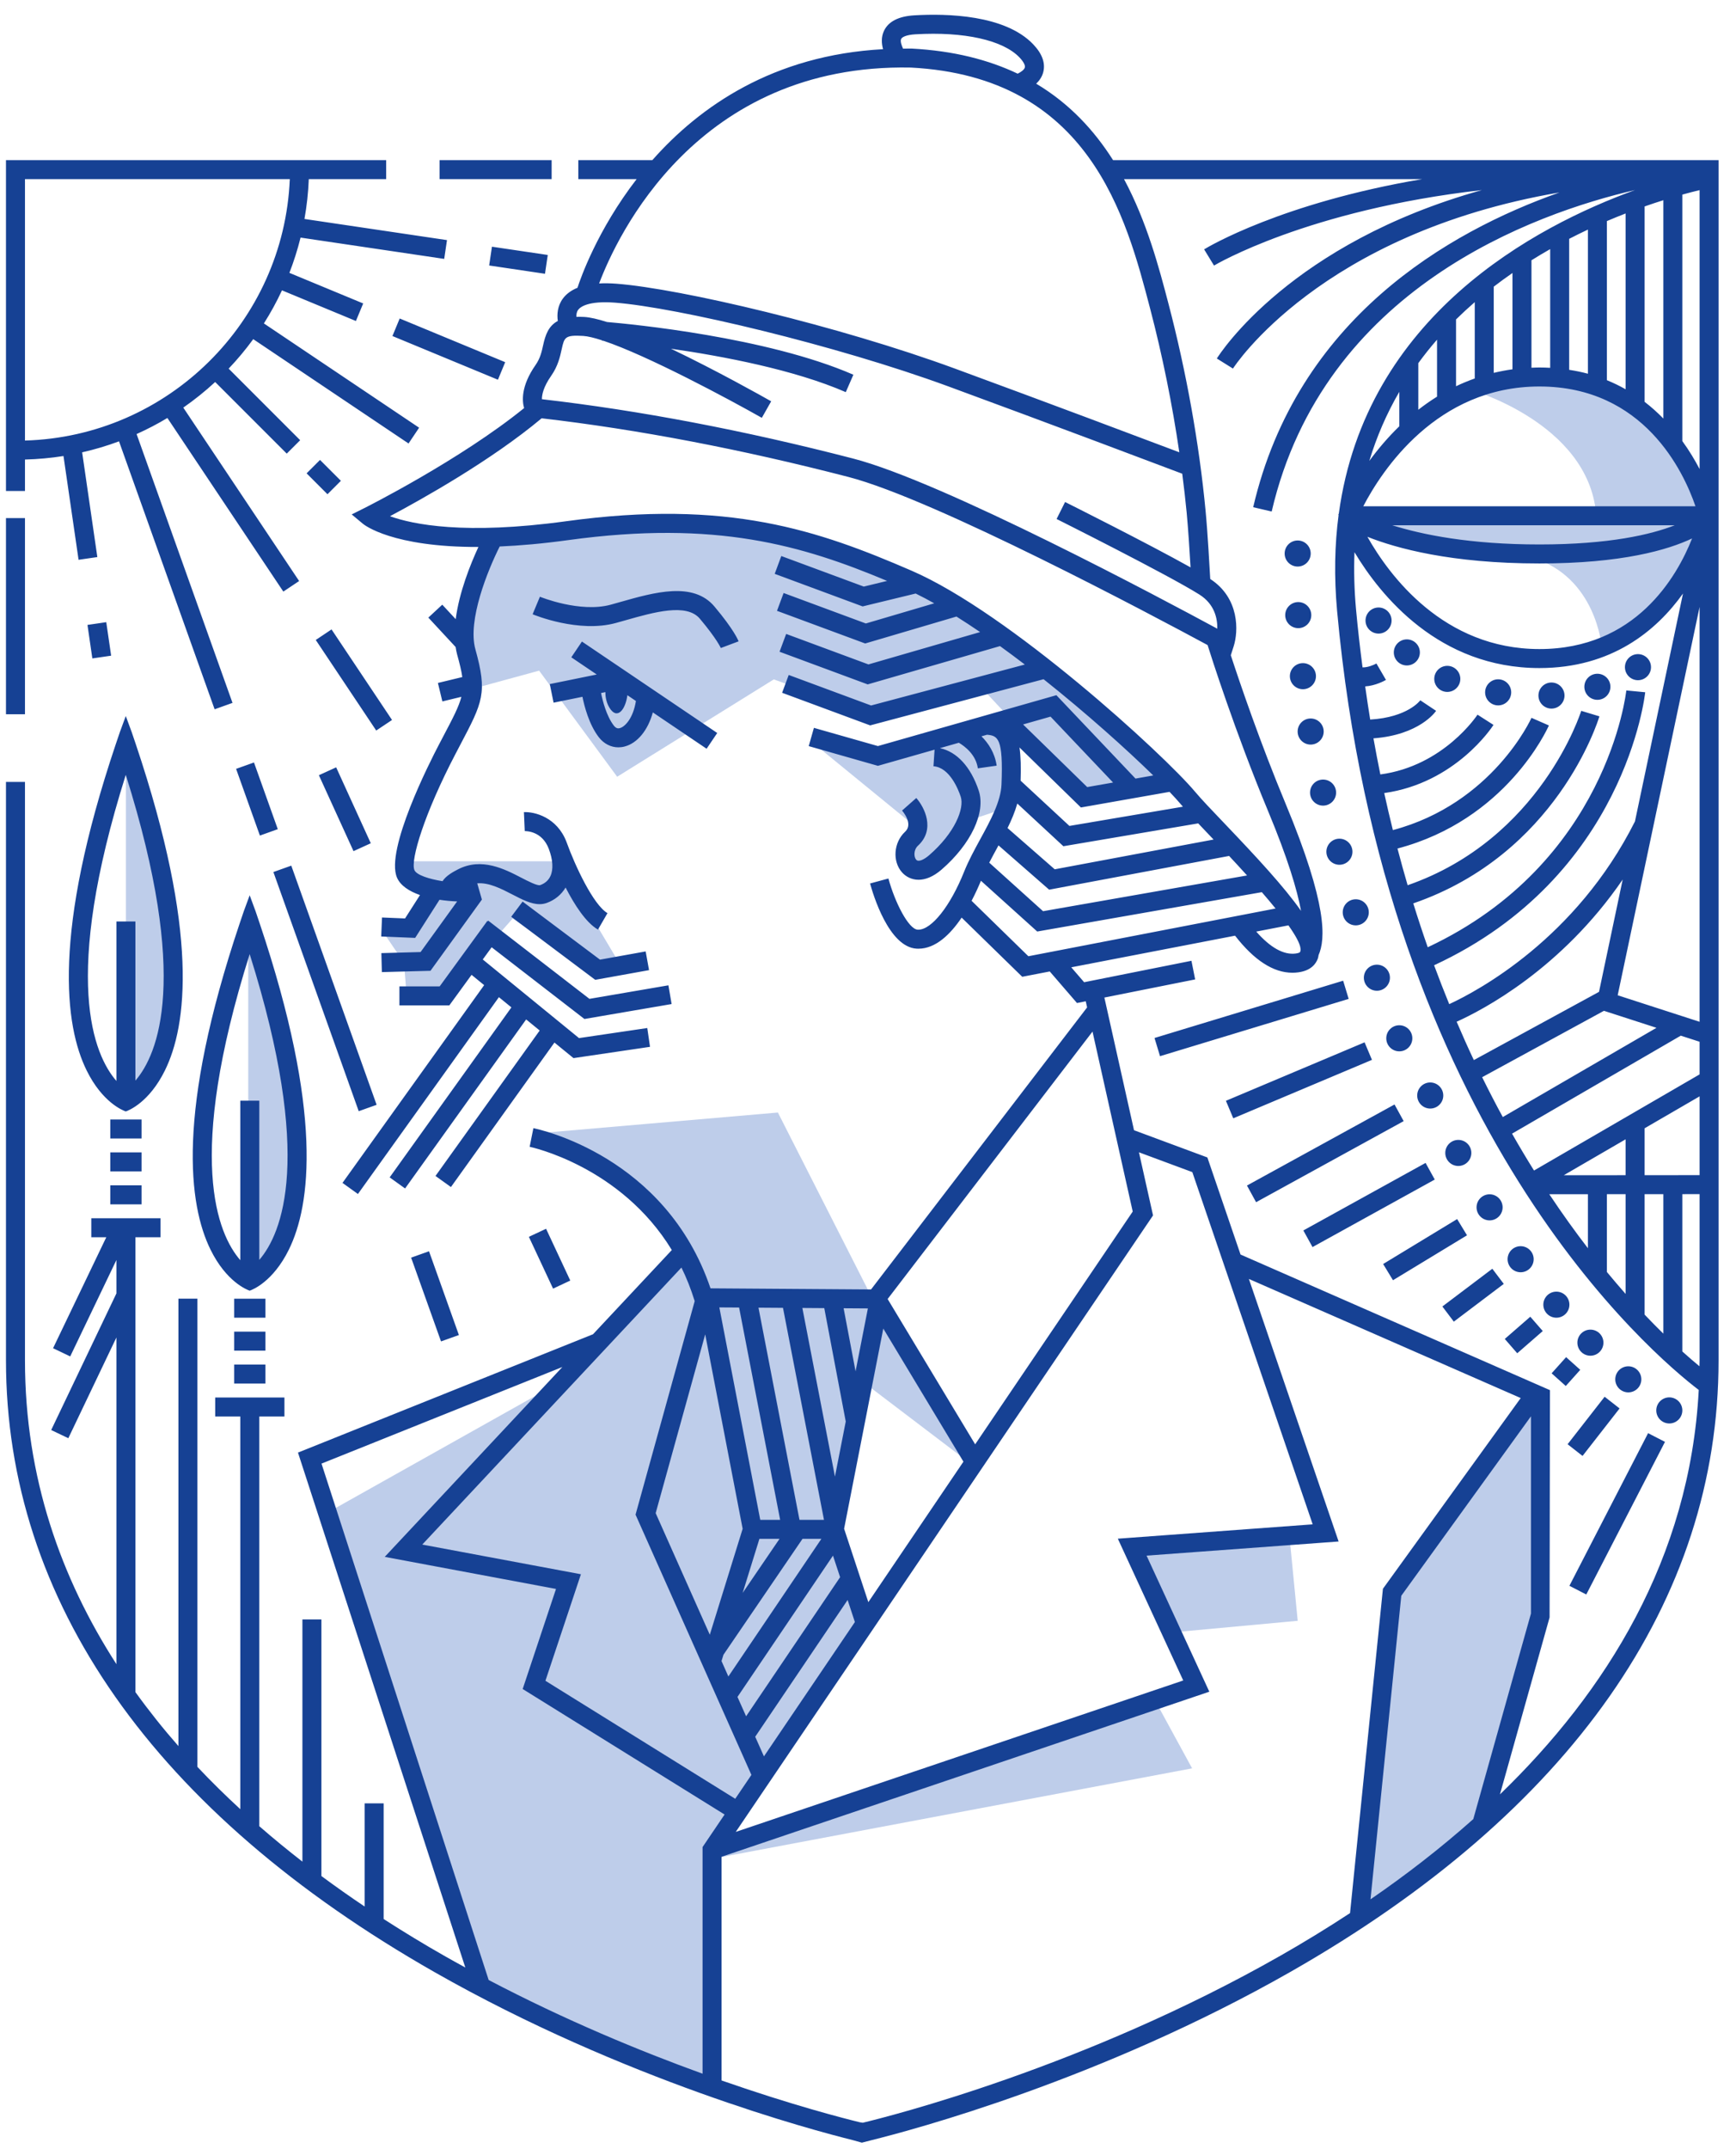
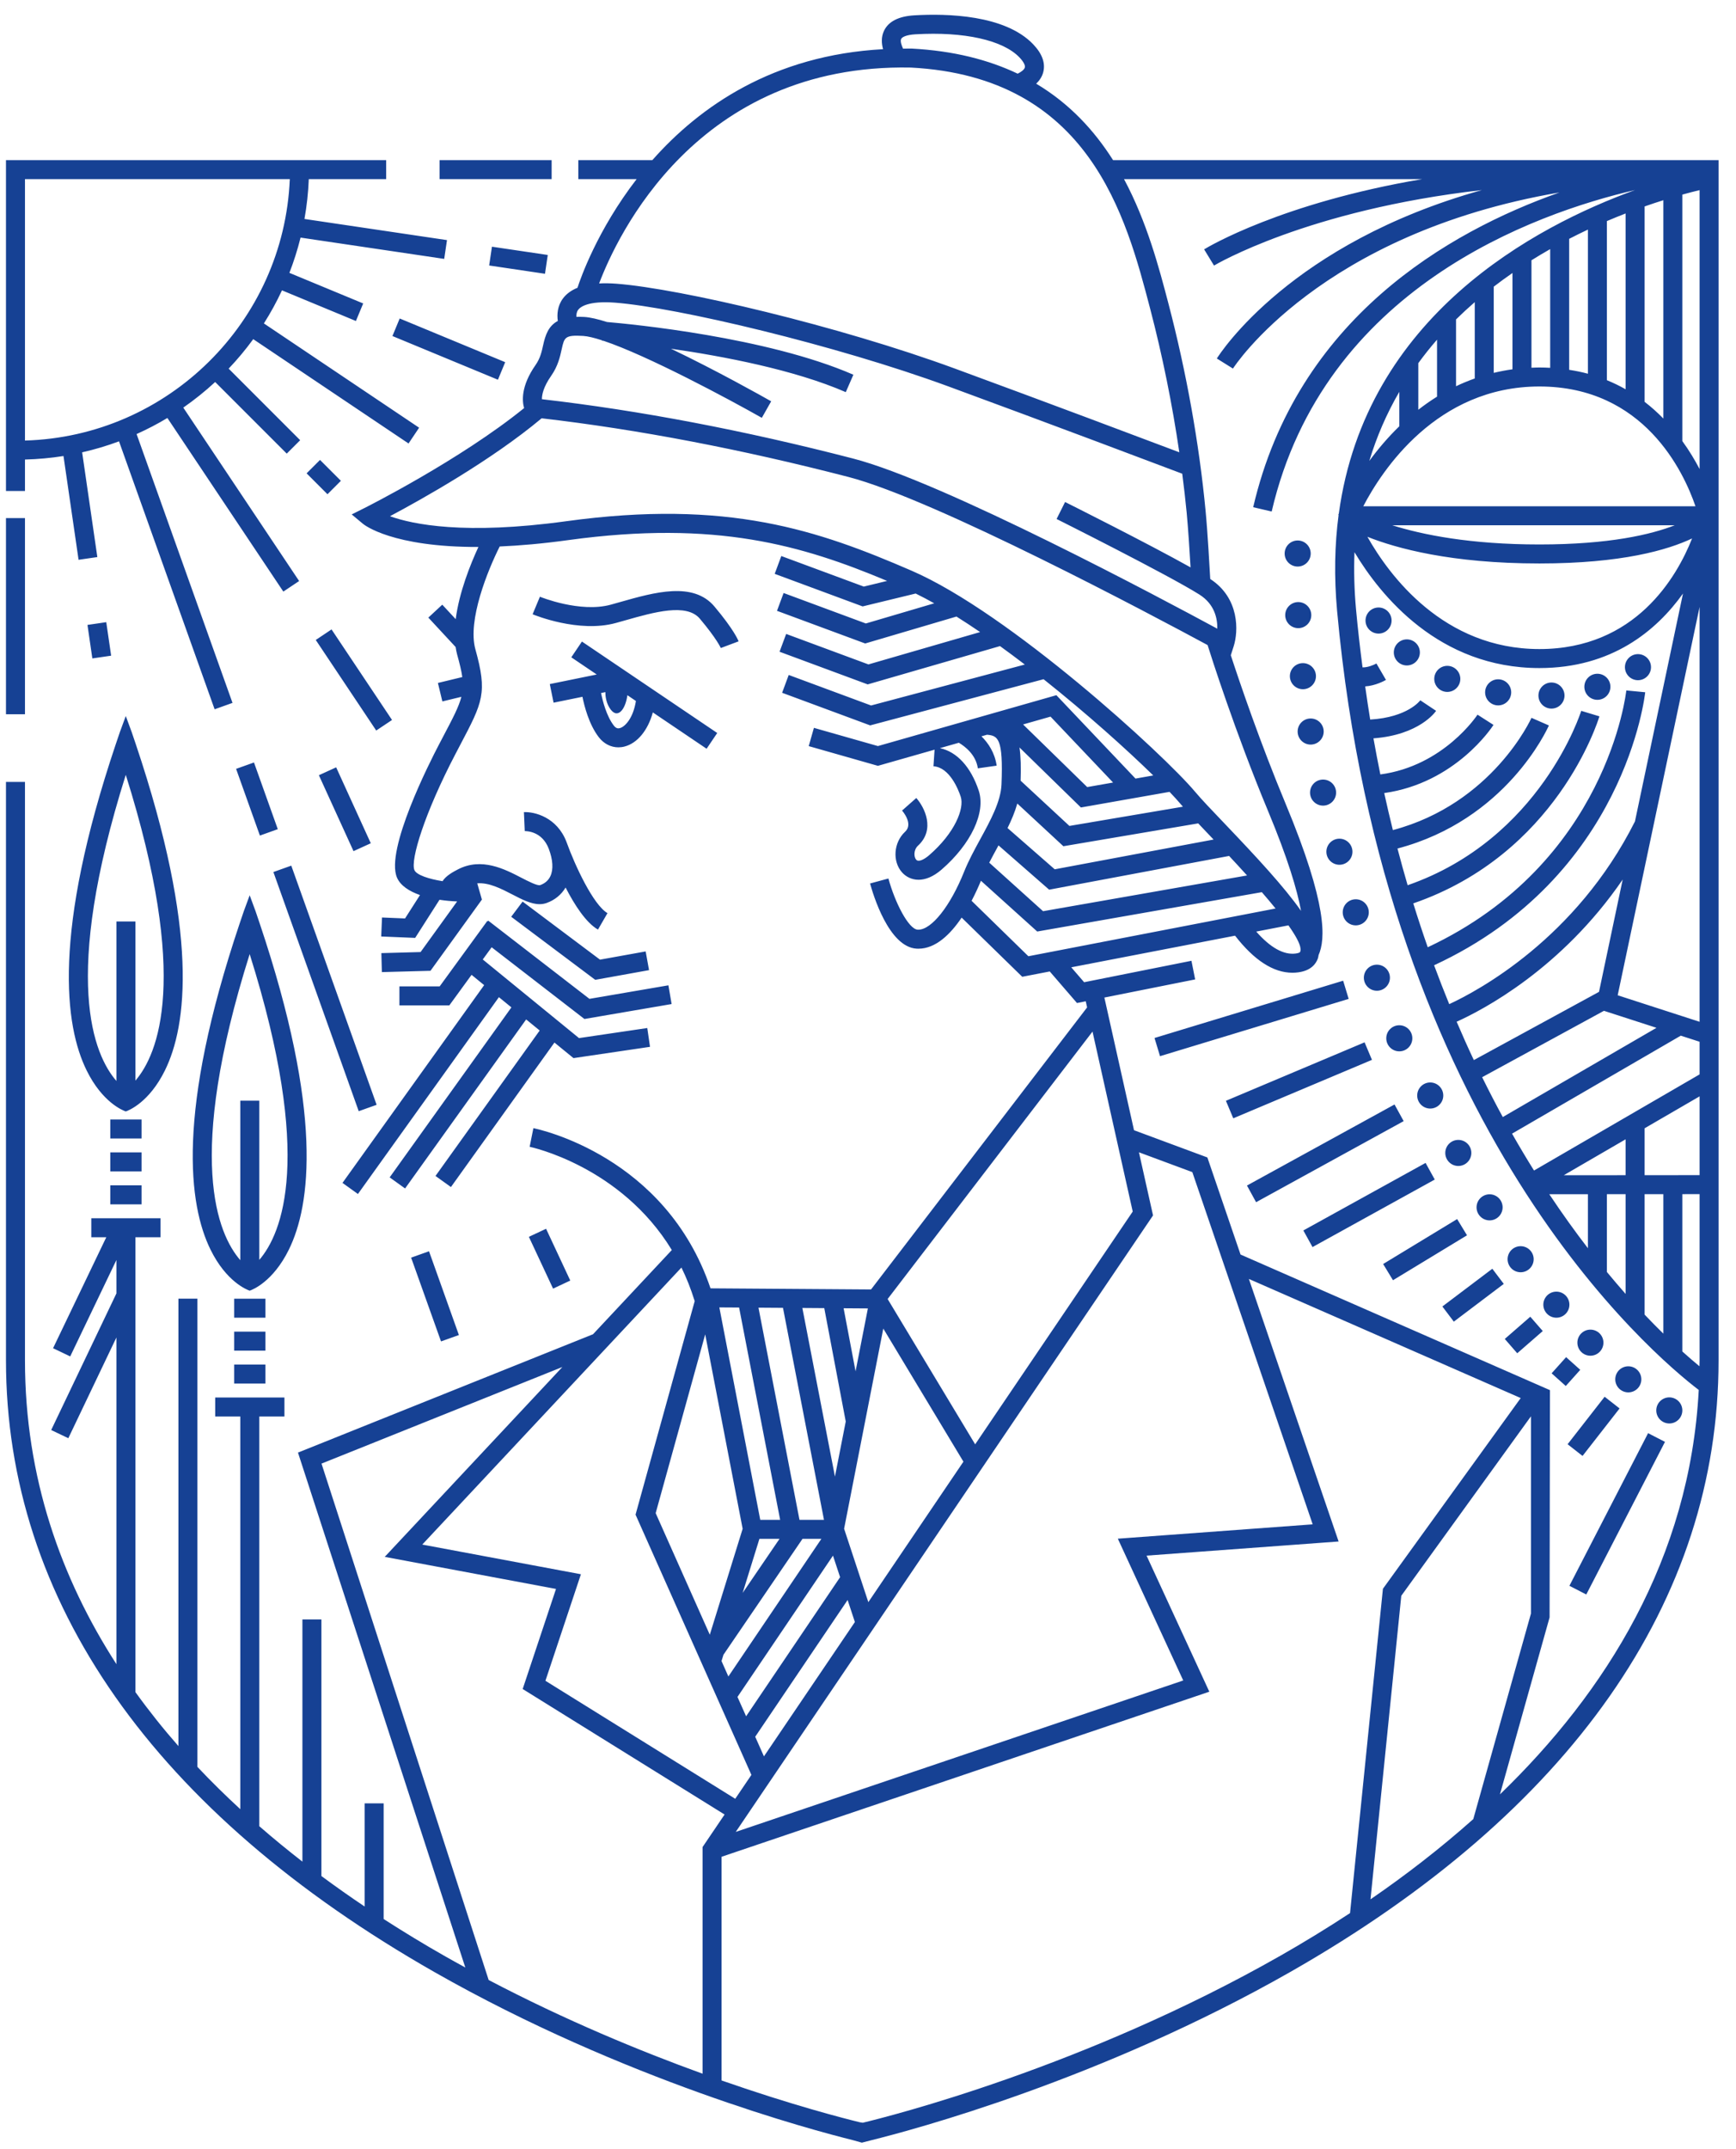
<svg xmlns="http://www.w3.org/2000/svg" width="135px" height="167px" viewBox="0 0 135 167" version="1.1">
  <title>holub</title>
  <g id="Úvodní-stránka" stroke="none" stroke-width="1" fill="none" fill-rule="evenodd">
    <g id="Holice_uvodni-stranka_1920_V1" transform="translate(-1163, -2966)">
      <g id="Group-2" transform="translate(421, 2933)">
        <g id="element/panel-big" transform="translate(539, 0)">
          <g id="erb/emil-holub" transform="translate(203.002, 33)">
            <g id="holub" transform="translate(0.434, 0.762)">
-               <path d="M66.686,106.646 L74.948,112.921 L68.215,101.444 L66.686,106.646 Z M118.924,108.255 L107.821,123.104 L105.332,148.061 L114.724,141.263 L119.358,124.858 L118.924,108.255 Z M54.571,100.4 L67.406,100.164 L60.057,85.705 L41.049,87.346 C49.492,88.72 54.571,100.4 54.571,100.4 L54.571,100.4 Z M63.37,57.453 L70.753,63.484 L69.646,65.944 L71.369,66.806 L74.937,62.991 L77.891,62.007 C77.891,62.007 78.751,54.993 76.905,55.362 C75.06,55.731 67.799,58.07 67.799,58.07 L63.37,57.453 Z M33.255,68.415 L31.817,71.131 L29.54,71.94 L30.983,74.07 L31.189,76.682 L34.054,76.723 L39.435,70.621 L45.718,74.965 L47.955,74.487 L43.002,66.177 L31.338,66.177 C30.858,69.054 33.255,68.415 33.255,68.415 L33.255,68.415 Z M36.297,52.778 L41.489,51.362 L47.557,59.607 L59.74,52.04 L67.861,54.993 L75.798,52.593 L83.735,61.084 L90.933,60.346 C90.933,60.346 77.09,44.84 62.139,41.334 C54.018,39.672 48.111,39.488 37.589,41.334 C36.297,44.84 34.451,47.978 36.297,52.778 L36.297,52.778 Z M55.235,143.648 L92.268,136.675 L89.479,131.562 L55.235,143.648 Z M87.774,119.786 L90.408,126.139 L100.48,125.208 L99.86,118.856 L87.774,119.786 Z M54.571,100.4 L52.725,96.525 L43.96,106.176 L24.971,116.83 L37.015,153.805 L55.235,161.525 L55.025,143.648 L66.938,125.319 L64.539,118.675 L68.23,100.955 L54.571,100.4 Z M113.806,29.488 C113.806,29.488 123.039,32.065 123.683,39.153 C116.168,39.368 105.645,39.368 105.645,39.368 C105.645,39.368 109.725,42.373 118.745,42.588 C123.683,44.091 124.113,49.459 124.113,49.459 C124.113,49.459 139.36,42.158 127.549,31.636 C121.107,25.408 113.806,29.488 113.806,29.488 L113.806,29.488 Z M13.088,75.243 C13.752,67.532 9.357,57.583 9.357,57.583 L9.357,84.116 C9.357,84.116 12.425,82.955 13.088,75.243 L13.088,75.243 Z M18.869,98.425 L18.869,71.893 C18.869,71.893 23.264,81.841 22.6,89.553 C21.937,97.264 18.869,98.425 18.869,98.425 L18.869,98.425 Z" id="Fill-1" fill="#BECDEA" />
              <path d="M27.398,92.036 L38.361,76.739 L39.333,77.533 L29.866,90.745 L31.065,91.606 L40.48,78.469 L41.533,79.33 L33.43,90.635 L34.631,91.496 L42.68,80.266 L44.162,81.476 L50.113,80.598 L49.899,79.137 L44.591,79.92 L37.106,73.809 L37.797,72.861 L45.012,78.435 L51.792,77.273 L51.543,75.818 L45.402,76.87 L37.533,70.792 L37.497,70.839 L37.461,70.813 L33.756,75.899 L30.625,75.899 L30.625,77.375 L34.508,77.375 L36.235,75.003 L37.214,75.803 L26.197,91.174 L27.398,92.036 Z M40.205,69.31 L39.318,70.49 L45.852,75.391 L50.037,74.638 L49.774,73.184 L46.223,73.823 L40.205,69.31 Z M47.462,47.655 L48.204,47.447 C50.431,46.815 52.957,46.096 53.991,47.328 C55.32,48.904 55.618,49.603 55.618,49.603 L57.001,49.084 C56.969,48.996 56.636,48.175 55.122,46.376 C53.47,44.417 50.458,45.273 47.801,46.026 L47.069,46.232 C44.677,46.891 41.581,45.63 41.55,45.616 L40.982,46.979 C41.128,47.04 44.572,48.452 47.462,47.655 L47.462,47.655 Z M46.305,53.099 C46.422,53.684 46.716,54.876 47.297,55.631 C47.48,55.868 47.643,55.864 47.763,55.83 C48.153,55.729 48.8,55.081 49.016,53.719 L48.353,53.27 C48.194,54.446 47.533,55.218 46.944,54.219 C46.679,53.769 46.639,53.294 46.641,53.03 L46.305,53.099 Z M42.319,52.405 L45.969,51.661 L43.991,50.325 L44.818,49.1 L55.339,56.207 L54.513,57.431 L50.331,54.607 C49.954,55.988 49.136,56.999 48.134,57.259 C47.973,57.302 47.811,57.322 47.653,57.322 C47.069,57.322 46.521,57.044 46.126,56.531 C45.365,55.541 45.002,54.111 44.858,53.394 L42.613,53.851 L42.319,52.405 Z M17.776,106.77 L20.206,106.77 L20.206,105.293 L17.776,105.293 L17.776,106.77 Z M17.776,104.211 L20.206,104.211 L20.206,102.734 L17.776,102.734 L17.776,104.211 Z M17.776,101.652 L20.206,101.652 L20.206,100.175 L17.776,100.175 L17.776,101.652 Z M18.253,97.182 L18.253,84.784 L19.729,84.784 L19.729,97.156 C21.485,95.12 23.976,89.238 18.98,73.391 C13.964,89.303 16.496,95.169 18.253,97.182 L18.253,97.182 Z M18.988,99.549 L18.985,99.553 C18.985,99.553 18.982,99.551 18.98,99.55 C18.979,99.551 18.975,99.553 18.975,99.553 L18.973,99.549 C18.748,99.47 17.161,98.849 15.937,96.364 C14.227,92.895 13.266,85.686 18.2,71.013 L18.522,70.062 L18.98,68.819 L19.439,70.062 L19.761,71.013 C24.696,85.686 23.735,92.895 22.025,96.364 C20.8,98.849 19.214,99.47 18.988,99.549 L18.988,99.549 Z M8.14,92.84 L10.571,92.84 L10.571,91.363 L8.14,91.363 L8.14,92.84 Z M8.14,90.28 L10.571,90.28 L10.571,88.804 L8.14,88.804 L8.14,90.28 Z M8.14,87.723 L10.571,87.723 L10.571,86.245 L8.14,86.245 L8.14,87.723 Z M8.617,83.252 L8.617,70.855 L10.094,70.855 L10.094,83.225 C11.85,81.188 14.342,75.307 9.345,59.46 C4.329,75.371 6.862,81.237 8.617,83.252 L8.617,83.252 Z M9.353,85.618 L9.35,85.622 C9.35,85.622 9.347,85.621 9.345,85.619 C9.344,85.621 9.339,85.622 9.339,85.622 L9.338,85.618 C9.113,85.54 7.526,84.919 6.302,82.434 C4.591,78.964 3.63,71.755 8.565,57.083 L8.887,56.133 L9.345,54.889 L9.804,56.133 L10.126,57.083 C15.061,71.755 14.099,78.964 12.389,82.434 C11.164,84.919 9.578,85.54 9.353,85.618 L9.353,85.618 Z M25.346,48.157 L24.119,48.977 L28.821,56.016 L30.05,55.195 L25.346,48.157 Z M7.827,47.594 L6.366,47.807 L6.745,50.411 L8.207,50.198 L7.827,47.594 Z M21.166,63.682 L19.315,58.499 L17.924,58.995 L19.775,64.179 L21.166,63.682 Z M25.705,58.876 L24.362,59.489 L27.055,65.39 L28.398,64.777 L25.705,58.876 Z M42.029,94.739 L40.692,95.365 L42.573,99.39 L43.911,98.764 L42.029,94.739 Z M31.535,96.983 L33.86,103.494 L35.25,102.998 L32.927,96.487 L31.535,96.983 Z M20.824,67.013 L27.46,85.601 L28.852,85.105 L22.215,66.517 L20.824,67.013 Z M42.161,19.055 L37.82,18.412 L37.604,19.872 L41.945,20.516 L42.161,19.055 Z M30.082,25.355 L38.286,28.751 L38.85,27.387 L30.646,23.991 L30.082,25.355 Z M23.407,36.027 L25.03,37.651 L26.074,36.607 L24.451,34.984 L23.407,36.027 Z M121.609,122.487 L122.921,123.163 L129.041,111.301 L127.728,110.625 L121.609,122.487 Z M125.511,108.703 L124.348,107.794 L121.468,111.485 L122.631,112.394 L125.511,108.703 Z M121.352,104.717 L120.226,105.974 L121.327,106.959 L122.453,105.702 L121.352,104.717 Z M116.583,103.302 L117.552,104.415 L119.537,102.688 L118.567,101.575 L116.583,103.302 Z M111.73,100.779 L112.62,101.957 L116.505,99.023 L115.615,97.846 L111.73,100.779 Z M112.879,93.985 L107.124,97.478 L107.89,98.739 L113.646,95.247 L112.879,93.985 Z M110.424,89.621 L100.919,94.87 L101.632,96.162 L111.138,90.914 L110.424,89.621 Z M104.014,75.459 L89.345,79.911 L89.773,81.325 L104.443,76.873 L104.014,75.459 Z M105.681,80.249 L94.897,84.793 L95.469,86.154 L106.254,81.611 L105.681,80.249 Z M108.009,85.079 L96.534,91.379 L97.244,92.674 L108.72,86.373 L108.009,85.079 Z M127.954,51.091 C127.954,50.531 127.5,50.077 126.939,50.077 C126.38,50.077 125.927,50.531 125.927,51.091 C125.927,51.65 126.38,52.104 126.939,52.104 C127.5,52.104 127.954,51.65 127.954,51.091 L127.954,51.091 Z M123.784,51.602 C123.225,51.602 122.771,52.056 122.771,52.615 C122.771,53.175 123.225,53.629 123.784,53.629 C124.344,53.629 124.798,53.175 124.798,52.615 C124.798,52.056 124.344,51.602 123.784,51.602 L123.784,51.602 Z M126.189,107.455 C126.748,107.455 127.202,107.001 127.202,106.441 C127.202,105.882 126.748,105.428 126.189,105.428 C125.629,105.428 125.175,105.882 125.175,106.441 C125.175,107.001 125.629,107.455 126.189,107.455 L126.189,107.455 Z M129.378,107.843 C128.818,107.843 128.364,108.297 128.364,108.857 C128.364,109.416 128.818,109.871 129.378,109.871 C129.938,109.871 130.391,109.416 130.391,108.857 C130.391,108.297 129.938,107.843 129.378,107.843 L129.378,107.843 Z M123.242,104.606 C123.802,104.606 124.255,104.151 124.255,103.592 C124.255,103.032 123.802,102.578 123.242,102.578 C122.682,102.578 122.229,103.032 122.229,103.592 C122.229,104.151 122.682,104.606 123.242,104.606 L123.242,104.606 Z M121.609,100.639 C121.609,100.079 121.154,99.625 120.595,99.625 C120.035,99.625 119.581,100.079 119.581,100.639 C119.581,101.199 120.035,101.652 120.595,101.652 C121.154,101.652 121.609,101.199 121.609,100.639 L121.609,100.639 Z M117.816,98.119 C118.375,98.119 118.83,97.665 118.83,97.105 C118.83,96.546 118.375,96.092 117.816,96.092 C117.256,96.092 116.802,96.546 116.802,97.105 C116.802,97.665 117.256,98.119 117.816,98.119 L117.816,98.119 Z M115.402,94.087 C115.961,94.087 116.415,93.633 116.415,93.074 C116.415,92.514 115.961,92.06 115.402,92.06 C114.843,92.06 114.388,92.514 114.388,93.074 C114.388,93.633 114.843,94.087 115.402,94.087 L115.402,94.087 Z M112.969,89.859 C113.529,89.859 113.983,89.404 113.983,88.845 C113.983,88.286 113.529,87.832 112.969,87.832 C112.41,87.832 111.956,88.286 111.956,88.845 C111.956,89.404 112.41,89.859 112.969,89.859 L112.969,89.859 Z M100.478,43.271 C101.038,43.271 101.491,42.817 101.491,42.259 C101.491,41.698 101.038,41.244 100.478,41.244 C99.918,41.244 99.464,41.698 99.464,42.259 C99.464,42.817 99.918,43.271 100.478,43.271 L100.478,43.271 Z M101.536,47.046 C101.536,46.486 101.083,46.032 100.523,46.032 C99.964,46.032 99.509,46.486 99.509,47.046 C99.509,47.605 99.964,48.059 100.523,48.059 C101.083,48.059 101.536,47.605 101.536,47.046 L101.536,47.046 Z M101.899,51.791 C101.899,51.231 101.444,50.777 100.885,50.777 C100.325,50.777 99.871,51.231 99.871,51.791 C99.871,52.35 100.325,52.805 100.885,52.805 C101.444,52.805 101.899,52.35 101.899,51.791 L101.899,51.791 Z M102.501,56.093 C102.501,55.534 102.047,55.08 101.487,55.08 C100.928,55.08 100.474,55.534 100.474,56.093 C100.474,56.653 100.928,57.108 101.487,57.108 C102.047,57.108 102.501,56.653 102.501,56.093 L102.501,56.093 Z M103.466,60.84 C103.466,60.279 103.012,59.826 102.452,59.826 C101.893,59.826 101.439,60.279 101.439,60.84 C101.439,61.398 101.893,61.852 102.452,61.852 C103.012,61.852 103.466,61.398 103.466,60.84 L103.466,60.84 Z M102.71,65.436 C102.71,65.995 103.164,66.449 103.724,66.449 C104.283,66.449 104.737,65.995 104.737,65.436 C104.737,64.876 104.283,64.422 103.724,64.422 C103.164,64.422 102.71,64.876 102.71,65.436 L102.71,65.436 Z M103.981,70.144 C103.981,70.704 104.434,71.158 104.994,71.158 C105.554,71.158 106.008,70.704 106.008,70.144 C106.008,69.584 105.554,69.13 104.994,69.13 C104.434,69.13 103.981,69.584 103.981,70.144 L103.981,70.144 Z M105.624,75.226 C105.624,75.786 106.079,76.24 106.638,76.24 C107.198,76.24 107.652,75.786 107.652,75.226 C107.652,74.667 107.198,74.213 106.638,74.213 C106.079,74.213 105.624,74.667 105.624,75.226 L105.624,75.226 Z M108.381,80.949 C108.941,80.949 109.394,80.495 109.394,79.935 C109.394,79.376 108.941,78.922 108.381,78.922 C107.821,78.922 107.367,79.376 107.367,79.935 C107.367,80.495 107.821,80.949 108.381,80.949 L108.381,80.949 Z M110.785,85.396 C111.346,85.396 111.8,84.942 111.8,84.383 C111.8,83.823 111.346,83.368 110.785,83.368 C110.226,83.368 109.773,83.823 109.773,84.383 C109.773,84.942 110.226,85.396 110.785,85.396 L110.785,85.396 Z M120.214,52.283 C119.654,52.283 119.201,52.738 119.201,53.297 C119.201,53.857 119.654,54.311 120.214,54.311 C120.773,54.311 121.228,53.857 121.228,53.297 C121.228,52.738 120.773,52.283 120.214,52.283 L120.214,52.283 Z M106.767,46.453 C106.208,46.453 105.753,46.907 105.753,47.467 C105.753,48.027 106.208,48.481 106.767,48.481 C107.327,48.481 107.78,48.027 107.78,47.467 C107.78,46.907 107.327,46.453 106.767,46.453 L106.767,46.453 Z M108.967,48.931 C108.408,48.931 107.954,49.385 107.954,49.945 C107.954,50.504 108.408,50.958 108.967,50.958 C109.527,50.958 109.98,50.504 109.98,49.945 C109.98,49.385 109.527,48.931 108.967,48.931 L108.967,48.931 Z M112.112,50.988 C111.553,50.988 111.099,51.442 111.099,52.002 C111.099,52.561 111.553,53.015 112.112,53.015 C112.672,53.015 113.126,52.561 113.126,52.002 C113.126,51.442 112.672,50.988 112.112,50.988 L112.112,50.988 Z M116.068,52.034 C115.509,52.034 115.054,52.488 115.054,53.047 C115.054,53.607 115.509,54.062 116.068,54.062 C116.628,54.062 117.082,53.607 117.082,53.047 C117.082,52.488 116.628,52.034 116.068,52.034 L116.068,52.034 Z M131.667,107.267 C128.191,104.617 107.239,87.067 103.544,46.724 C103.299,44.041 103.356,41.559 103.66,39.264 L103.635,39.254 C103.638,39.248 103.654,39.209 103.677,39.154 C105.767,23.8 118.932,16.824 126.714,14.008 C118.867,15.828 102.494,21.651 98.456,38.994 L97.018,38.659 C100.422,24.035 112.148,17.263 120.838,14.196 C102.235,17.382 95.518,27.764 95.445,27.884 L94.191,27.101 C94.475,26.647 99.978,18.143 114.803,14.011 C101.236,15.553 94.058,19.826 93.972,19.878 L93.202,18.618 C93.521,18.423 99.229,15.012 110.156,13.16 L86.974,13.16 C88.755,16.486 89.697,20.042 90.433,22.854 C91.822,28.153 92.819,33.714 93.316,38.937 C93.479,40.646 93.638,43.501 93.678,44.237 C95.97,45.726 95.875,48.31 95.498,49.477 L95.277,50.164 C95.99,52.342 97.554,56.944 99.538,61.703 C102.818,69.575 102.643,72.236 102.102,73.473 C102.088,73.559 102.077,73.647 102.049,73.726 C101.901,74.147 101.516,74.677 100.523,74.81 C100.371,74.83 100.219,74.84 100.066,74.84 C98.583,74.84 97.087,73.866 95.608,71.96 L82.87,74.418 L83.871,75.577 L92.217,73.911 L92.505,75.359 L85.446,76.769 L87.75,87.08 L93.455,89.196 L96.035,96.742 L120.096,107.281 L120.068,124.944 L116.207,138.7 C124.444,130.744 130.977,120.373 131.667,107.267 L131.667,107.267 Z M108.535,123.263 L106.141,146.856 C108.855,144.993 111.555,142.915 114.134,140.62 L118.619,124.643 L118.619,109.314 L108.535,123.263 Z M104.55,147.925 L107.107,122.719 L117.822,107.896 L96.683,98.638 L103.661,119.044 L88.726,120.143 L93.607,130.719 L55.676,143.548 L55.676,160.933 C61.204,162.863 65.246,163.896 66.436,164.184 L66.658,164.219 C68.645,163.744 83.89,159.924 99.189,151.207 C100.947,150.205 102.746,149.11 104.55,147.925 L104.55,147.925 Z M37.565,153.126 C43.544,156.26 49.353,158.655 54.199,160.408 L54.199,142.793 L55.911,140.264 L40.21,130.509 L42.802,122.731 L29.483,120.239 L43.297,105.483 L24.566,112.991 L37.565,153.126 Z M32.401,119.283 L44.739,121.59 L41.979,129.87 L56.74,139.041 L57.997,137.185 L48.987,116.958 L53.587,100.363 L53.574,100.323 C53.288,99.398 52.944,98.543 52.556,97.753 L32.401,119.283 Z M54.404,102.946 L50.552,116.841 L54.761,126.29 L57.316,118.057 L54.404,102.946 Z M55.504,100.851 L58.685,117.362 L60.232,117.362 L57.04,100.86 L55.504,100.851 Z M58.547,100.872 L61.736,117.362 L63.641,117.362 L60.453,100.885 L58.547,100.872 Z M61.959,100.895 L64.494,113.999 L65.333,109.718 L63.663,100.907 L61.959,100.895 Z M65.168,100.917 L66.097,105.819 L67.055,100.93 L65.168,100.917 Z M65.206,118.053 L67.09,123.759 L74.485,112.84 L68.253,102.496 L65.206,118.053 Z M58.293,134.219 L58.972,135.745 L66.044,125.304 L65.479,123.591 L58.293,134.219 Z M56.914,131.125 L57.585,132.629 L64.894,121.818 L64.341,120.143 L56.914,131.125 Z M60.183,118.839 L58.62,118.839 L57.316,123.041 L60.183,118.839 Z M55.824,127.846 L55.673,128.336 L56.206,129.535 L63.438,118.839 L61.971,118.839 L55.824,127.846 Z M89.23,93.701 L56.779,141.616 L91.578,129.846 L86.492,118.826 L101.645,117.711 L92.285,90.336 L88.134,88.796 L89.23,93.701 Z M68.591,100.198 L75.397,111.493 L87.65,93.401 L84.523,79.414 L68.591,100.198 Z M98.758,69.848 C98.423,69.434 98.061,69.006 97.69,68.578 L80.224,71.637 L75.846,67.691 C75.667,68.125 75.424,68.67 75.12,69.249 L79.536,73.558 L98.758,69.848 Z M76.492,66.286 L80.678,70.058 L96.541,67.279 C96.051,66.738 95.57,66.216 95.132,65.749 L95.134,65.765 L81.151,68.385 L77.212,64.942 C77.173,65.014 77.134,65.085 77.096,65.157 C76.885,65.542 76.681,65.916 76.492,66.286 L76.492,66.286 Z M77.916,63.596 L81.584,66.801 L93.938,64.488 C93.877,64.425 93.809,64.354 93.755,64.297 C93.393,63.918 93.06,63.567 92.743,63.232 L82.257,65.008 L78.675,61.689 C78.492,62.331 78.225,62.967 77.916,63.596 L77.916,63.596 Z M78.844,57.332 C78.948,58.03 78.965,58.887 78.932,59.913 L82.727,63.43 L91.554,61.935 C91.494,61.865 91.423,61.787 91.37,61.723 C91.157,61.471 90.866,61.151 90.514,60.782 L83.621,61.996 L78.844,57.332 Z M79.124,55.543 L84.111,60.41 L86.122,60.057 L81.259,54.935 L79.124,55.543 Z M100.697,72.992 C100.698,72.989 100.7,72.985 100.701,72.982 C100.672,72.586 100.309,71.935 99.758,71.158 L97.255,71.642 C98.355,72.891 99.386,73.471 100.328,73.346 C100.556,73.315 100.643,73.257 100.653,73.242 C100.694,73.178 100.708,73.094 100.702,72.995 L100.697,72.992 Z M92.5,60.775 C92.99,61.36 93.84,62.248 94.823,63.277 C97.293,65.863 99.425,68.16 100.74,70.033 C100.435,68.391 99.705,65.943 98.175,62.272 C95.6,56.092 93.718,50.158 93.472,49.373 C89.237,47.087 72.258,38.046 65.539,36.307 C57.206,34.15 49.182,32.616 41.684,31.748 C37.78,35.017 32.355,38.049 29.889,39.359 C31.665,39.998 35.712,40.83 43.565,39.752 C56.195,38.014 63.212,40.462 70.447,43.59 C78.048,46.874 90.073,57.88 92.5,60.775 L92.5,60.775 Z M41.705,30.265 C49.313,31.138 57.454,32.689 65.908,34.877 C72.908,36.689 90.009,45.819 94.227,48.101 C94.243,47.314 94.021,46.194 92.833,45.446 C90.4,43.914 81.815,39.618 81.73,39.575 L82.39,38.254 C82.691,38.405 88.793,41.459 92.148,43.335 C92.078,42.142 91.961,40.29 91.845,39.077 C91.75,38.082 91.632,37.072 91.501,36.056 C89.701,35.375 81.282,32.198 73.314,29.27 C64.557,26.054 52.19,23.13 47.394,22.761 C45.291,22.602 44.688,23.098 44.524,23.319 C44.398,23.492 44.378,23.699 44.389,23.865 C44.579,23.859 44.779,23.859 45.002,23.872 C45.461,23.9 46.068,24.043 46.766,24.265 C48.631,24.424 59.209,25.435 65.927,28.362 L65.336,29.716 C61.352,27.979 55.804,26.927 51.739,26.34 C55.296,28.041 58.881,30.056 59.535,30.428 L58.807,31.712 C56.25,30.264 49.894,26.856 46.49,25.724 C46.427,25.718 46.385,25.715 46.379,25.715 L46.38,25.688 C45.788,25.496 45.278,25.368 44.915,25.347 C43.491,25.263 43.449,25.455 43.244,26.379 C43.116,26.963 42.956,27.689 42.425,28.448 C41.813,29.322 41.703,29.932 41.705,30.265 L41.705,30.265 Z M46.155,21.268 C46.569,21.245 47.017,21.251 47.506,21.289 C52.499,21.673 64.814,24.575 73.823,27.885 C80.983,30.515 88.506,33.346 91.273,34.391 C90.729,30.679 89.965,26.891 89.005,23.227 C87.127,16.053 84.287,5.211 70.393,4.489 C53.733,4.158 47.512,17.674 46.155,21.268 L46.155,21.268 Z M69.791,3.021 C70.01,3.02 70.222,3.01 70.444,3.013 C73.73,3.184 76.446,3.89 78.703,4.964 C78.958,4.841 79.216,4.657 79.261,4.48 C79.306,4.315 79.151,4.025 78.848,3.706 C77.565,2.356 74.54,1.682 70.751,1.904 C70.04,1.946 69.711,2.119 69.642,2.266 C69.564,2.43 69.658,2.74 69.791,3.021 L69.791,3.021 Z M131.732,46.411 L125.364,76.592 L131.732,78.652 L131.732,46.411 Z M130.39,104.275 C130.901,104.734 131.347,105.117 131.721,105.425 C131.723,105.271 131.732,105.119 131.732,104.965 L131.732,92.047 L130.39,92.048 L130.39,104.275 Z M127.457,101.412 C127.968,101.949 128.457,102.443 128.914,102.89 L128.914,92.048 L127.457,92.05 L127.457,101.412 Z M124.524,98.098 C125.022,98.699 125.51,99.271 125.981,99.804 L125.981,92.051 L124.524,92.051 L124.524,98.098 Z M120.045,92.055 C121.063,93.584 122.069,94.981 123.048,96.251 L123.048,92.053 L120.045,92.055 Z M125.981,90.575 L125.981,87.786 L121.17,90.578 L125.981,90.575 Z M131.732,84.448 L127.457,86.929 L127.457,90.573 L131.732,90.571 L131.732,84.448 Z M117.148,87.346 C117.716,88.344 118.286,89.3 118.857,90.212 L131.732,82.741 L131.732,80.203 L130.27,79.731 L117.148,87.346 Z M114.823,82.959 C115.352,84.03 115.887,85.065 116.428,86.056 L128.381,79.12 L124.295,77.799 L114.823,82.959 Z M112.84,78.647 C113.278,79.67 113.723,80.669 114.177,81.629 L123.911,76.326 L125.752,67.597 C120.982,74.556 114.857,77.74 112.84,78.647 L112.84,78.647 Z M108.382,29.691 C107.396,31.383 106.619,33.175 106.048,35.062 C106.688,34.185 107.464,33.258 108.382,32.368 L108.382,29.691 Z M111.315,25.637 C110.797,26.229 110.314,26.839 109.859,27.461 L109.859,31.085 C110.317,30.727 110.801,30.385 111.315,30.066 L111.315,25.637 Z M114.248,22.72 C113.743,23.159 113.257,23.607 112.792,24.065 L112.792,29.257 C113.257,29.034 113.744,28.833 114.248,28.654 L114.248,22.72 Z M117.181,20.456 C116.682,20.803 116.194,21.155 115.725,21.518 L115.725,28.217 C116.196,28.105 116.68,28.01 117.181,27.941 L117.181,20.456 Z M120.114,18.599 C119.63,18.874 119.144,19.163 118.658,19.467 L118.658,27.819 C118.862,27.811 119.066,27.8 119.275,27.8 C119.561,27.8 119.839,27.811 120.114,27.826 L120.114,18.599 Z M123.048,17.082 C122.568,17.308 122.082,17.547 121.591,17.8 L121.591,27.981 C122.095,28.059 122.584,28.159 123.048,28.284 L123.048,17.082 Z M125.981,15.828 C125.508,16.011 125.024,16.208 124.524,16.421 L124.524,28.787 C125.038,28.997 125.522,29.233 125.981,29.494 L125.981,15.828 Z M131.732,35.691 L131.732,14.015 C131.37,14.101 130.918,14.216 130.39,14.363 L130.39,33.519 C130.927,34.258 131.368,34.997 131.732,35.691 L131.732,35.691 Z M105.901,40.959 C107.597,43.958 111.812,49.684 119.275,49.684 C126.753,49.684 129.967,44.074 131.149,41.086 C129.26,41.981 125.681,43.031 119.275,43.031 C112.413,43.031 108.15,41.853 105.901,40.959 L105.901,40.959 Z M107.834,40.062 C110.16,40.791 113.872,41.554 119.275,41.554 C124.732,41.554 127.971,40.778 129.802,40.062 L107.834,40.062 Z M128.914,31.767 L128.914,14.798 C128.458,14.942 127.971,15.103 127.457,15.283 L127.457,30.469 C127.988,30.876 128.471,31.314 128.914,31.767 L128.914,31.767 Z M105.579,38.586 L131.412,38.586 C130.492,35.901 127.402,29.276 119.275,29.276 C111.271,29.276 107.015,35.83 105.579,38.586 L105.579,38.586 Z M127.503,53.041 C127.489,53.185 125.965,67.374 111.086,74.259 C111.469,75.295 111.862,76.299 112.263,77.281 C114.47,76.261 122.13,72.189 126.706,63.081 L130.442,45.368 C128.371,48.262 124.896,51.16 119.275,51.16 C111.457,51.16 106.912,45.521 104.895,42.155 C104.841,43.592 104.876,45.068 105.015,46.59 C105.156,48.132 105.33,49.631 105.521,51.106 C105.892,51.124 106.382,50.931 106.601,50.805 L107.344,52.081 C107.24,52.142 106.536,52.533 105.728,52.586 C105.851,53.455 105.978,54.318 106.117,55.163 C109.046,54.989 110.003,53.68 110.013,53.666 L111.242,54.485 C111.187,54.567 109.946,56.355 106.371,56.623 C106.54,57.573 106.719,58.508 106.906,59.428 C111.839,58.773 114.436,54.824 114.463,54.783 L115.706,55.579 C115.584,55.77 112.738,60.096 107.208,60.876 C107.421,61.855 107.648,62.811 107.881,63.753 C115.633,61.696 118.63,55.096 118.66,55.029 L120.013,55.621 C119.878,55.928 116.681,62.963 108.239,65.186 C108.493,66.154 108.755,67.109 109.029,68.039 C119.38,64.442 122.497,54.586 122.528,54.485 L123.942,54.913 C123.808,55.354 120.582,65.623 109.467,69.45 C109.829,70.617 110.204,71.754 110.592,72.859 C124.562,66.32 126.02,53.036 126.034,52.9 L127.503,53.041 Z M133.208,11.683 L133.208,104.965 C133.208,123.647 121.698,140.082 99.92,152.491 C85.177,160.892 70.465,164.8 67.367,165.567 L66.586,165.768 L65.87,165.567 C62.779,164.801 48.11,160.905 33.382,152.528 C11.562,140.113 0.029,123.667 0.029,104.965 L0.029,60.009 L1.506,60.009 L1.506,104.965 C1.506,114.07 4.311,121.906 8.617,128.578 L8.617,103.188 L4.877,111.017 L3.545,110.381 L8.617,99.763 L8.617,97.167 L5.024,104.66 L3.691,104.022 L7.829,95.398 L6.664,95.398 L6.664,93.922 L12.048,93.922 L12.048,95.398 L10.094,95.398 L10.094,130.748 C11.145,132.207 12.263,133.607 13.439,134.945 L13.439,100.172 L14.916,100.172 L14.916,136.562 C15.993,137.704 17.109,138.799 18.253,139.851 L18.253,109.328 L16.3,109.328 L16.3,107.852 L21.683,107.852 L21.683,109.328 L19.729,109.328 L19.729,141.173 C20.829,142.131 21.949,143.046 23.081,143.926 L23.081,125.102 L24.558,125.102 L24.558,145.045 C25.675,145.871 26.798,146.662 27.923,147.416 L27.923,139.398 L29.399,139.398 L29.399,148.387 C30.986,149.409 32.565,150.364 34.113,151.245 C34.659,151.555 35.204,151.858 35.749,152.155 L22.736,112.135 L45.68,102.937 L51.808,96.392 C47.831,89.865 40.835,88.385 40.752,88.368 L41.043,86.92 C41.467,87.005 51.335,89.09 54.817,99.369 L67.3,99.456 L84.103,77.535 L83.997,77.058 L83.316,77.194 L81.198,74.741 L79.058,75.154 L74.346,70.556 C73.475,71.847 72.332,72.972 70.982,72.972 C70.94,72.972 70.896,72.972 70.853,72.969 C68.676,72.855 67.45,68.728 67.226,67.903 L68.651,67.516 C69.154,69.368 70.214,71.457 70.931,71.494 C70.945,71.495 70.962,71.495 70.976,71.495 C72.014,71.495 73.474,69.652 74.544,66.974 C74.883,66.127 75.349,65.274 75.799,64.449 C76.583,63.015 77.392,61.532 77.446,60.205 C77.589,56.617 77.168,56.414 76.317,56.342 L75.886,56.465 C76.421,56.993 76.924,57.74 77.069,58.745 L75.607,58.954 C75.454,57.887 74.603,57.247 74.128,56.965 L72.657,57.385 C73.969,57.661 75.057,58.833 75.674,60.683 C76.238,62.376 75.075,64.845 72.78,66.828 C72.121,67.396 71.513,67.614 70.997,67.614 C70.449,67.614 70.004,67.368 69.712,67.042 C68.945,66.183 69.056,64.707 69.95,63.881 C70.612,63.27 69.75,62.278 69.713,62.235 L70.82,61.259 C71.464,61.989 72.32,63.703 70.951,64.966 C70.598,65.294 70.623,65.845 70.813,66.058 C71.006,66.272 71.473,66.005 71.814,65.711 C73.821,63.977 74.578,62.067 74.272,61.151 C74.095,60.618 73.418,58.877 72.155,58.793 L72.241,57.503 L67.834,58.759 L62.455,57.227 L62.858,55.807 L67.834,57.223 L81.713,53.269 L87.866,59.75 L89.247,59.506 C87.179,57.486 84.068,54.69 80.718,52.027 L67.232,55.616 L60.385,53.081 L60.899,51.697 L67.304,54.069 L79.258,50.887 C78.618,50.397 77.973,49.918 77.33,49.453 L67.04,52.43 L60.186,49.892 L60.7,48.508 L67.098,50.877 L75.782,48.363 C75.162,47.94 74.547,47.537 73.943,47.157 L66.845,49.25 L59.987,46.712 L60.501,45.327 L66.896,47.695 L72.214,46.128 C71.721,45.851 71.24,45.597 70.771,45.368 L66.646,46.369 L59.809,43.838 L60.322,42.453 L66.736,44.828 L68.551,44.387 C61.964,41.628 55.257,39.637 43.767,41.214 C41.758,41.492 39.988,41.644 38.423,41.711 C37.5,43.55 35.907,47.447 36.532,49.7 C37.478,53.101 37.112,53.795 35.352,57.134 L34.999,57.808 C32.591,62.404 31.461,66.088 31.793,66.865 C31.954,67.242 32.917,67.557 33.978,67.724 C34.247,67.297 34.811,66.996 35.174,66.808 C37.012,65.855 38.803,66.781 40.111,67.459 C40.608,67.716 41.363,68.104 41.572,68.03 C41.947,67.896 42.215,67.659 42.368,67.327 C42.608,66.807 42.562,66.054 42.238,65.205 L42.238,65.203 C41.716,63.836 40.512,63.832 40.372,63.833 L40.307,62.358 C41.129,62.318 42.883,62.749 43.618,64.677 C43.62,64.683 43.62,64.687 43.622,64.691 L43.623,64.691 C44.266,66.485 45.7,69.568 46.805,70.208 L46.065,71.487 C45.123,70.941 44.235,69.555 43.548,68.218 C43.215,68.771 42.716,69.189 42.068,69.42 C41.891,69.483 41.71,69.511 41.526,69.511 C40.864,69.511 40.164,69.149 39.432,68.77 C38.521,68.298 37.586,67.819 36.677,67.891 L37.04,69.158 C37.039,69.159 37.036,69.159 37.036,69.159 L33.04,74.689 L29.26,74.791 L29.221,73.315 L32.271,73.232 L35.113,69.298 C34.675,69.282 34.209,69.24 33.742,69.169 L31.849,72.132 L29.209,72.022 L29.271,70.547 L31.062,70.621 L32.224,68.803 C31.387,68.508 30.704,68.071 30.436,67.446 C29.514,65.295 32.985,58.469 33.691,57.123 L34.046,56.446 C34.801,55.015 35.248,54.16 35.443,53.396 L33.964,53.753 L33.618,52.318 L35.514,51.86 C35.448,51.375 35.31,50.816 35.11,50.095 C35.059,49.911 35.025,49.718 34.995,49.524 L32.874,47.239 L33.957,46.234 L35.002,47.36 C35.269,45.268 36.152,43.079 36.768,41.749 C30.07,41.767 27.893,40.038 27.781,39.943 L26.914,39.22 L27.923,38.715 C28,38.677 35.355,34.98 40.322,30.955 C40.171,30.438 40.049,29.266 41.215,27.601 C41.577,27.084 41.692,26.564 41.802,26.061 C41.976,25.273 42.214,24.572 42.942,24.183 C42.869,23.683 42.912,23.02 43.335,22.445 C43.602,22.081 43.985,21.803 44.472,21.604 C44.696,20.906 46.007,17.129 49.071,13.16 L44.537,13.16 L44.537,11.683 L50.294,11.683 C53.981,7.512 59.695,3.524 68.235,3.061 C68.116,2.62 68.081,2.117 68.304,1.642 C68.645,0.91 69.44,0.503 70.665,0.43 C73.179,0.281 77.724,0.379 79.918,2.689 C80.618,3.426 80.877,4.157 80.688,4.863 C80.591,5.226 80.383,5.511 80.144,5.742 C82.76,7.304 84.674,9.4 86.12,11.683 L133.208,11.683 Z M1.506,13.16 L1.506,33.478 C12.63,33.161 21.638,24.248 22.1,13.16 L1.506,13.16 Z M1.506,37.399 L0.029,37.399 L0.029,11.683 L29.594,11.683 L29.594,13.16 L23.577,13.16 C23.536,14.212 23.421,15.245 23.241,16.256 L34.324,17.899 L34.108,19.36 L22.937,17.704 C22.704,18.642 22.413,19.556 22.069,20.445 L27.807,22.822 L27.242,24.186 L21.492,21.804 C21.078,22.694 20.608,23.552 20.085,24.375 L32.157,32.48 L31.334,33.706 L19.257,25.597 C18.67,26.403 18.031,27.168 17.345,27.889 L22.907,33.451 L21.863,34.494 L16.296,28.928 C15.518,29.648 14.69,30.311 13.818,30.918 L22.826,44.396 L21.597,45.217 L12.581,31.724 L12.588,31.719 C11.817,32.185 11.013,32.601 10.186,32.974 L17.645,53.867 L16.254,54.364 L8.819,33.539 C7.891,33.887 6.933,34.17 5.952,34.394 L7.134,42.534 L5.674,42.745 L4.501,34.68 C3.522,34.836 2.521,34.927 1.506,34.954 L1.506,37.399 Z M0.029,54.75 L1.506,54.75 L1.506,39.504 L0.029,39.504 L0.029,54.75 Z M33.75,13.16 L42.462,13.16 L42.462,11.683 L33.75,11.683 L33.75,13.16 Z" id="Fill-5" fill="#164194" />
            </g>
          </g>
        </g>
      </g>
    </g>
  </g>
</svg>